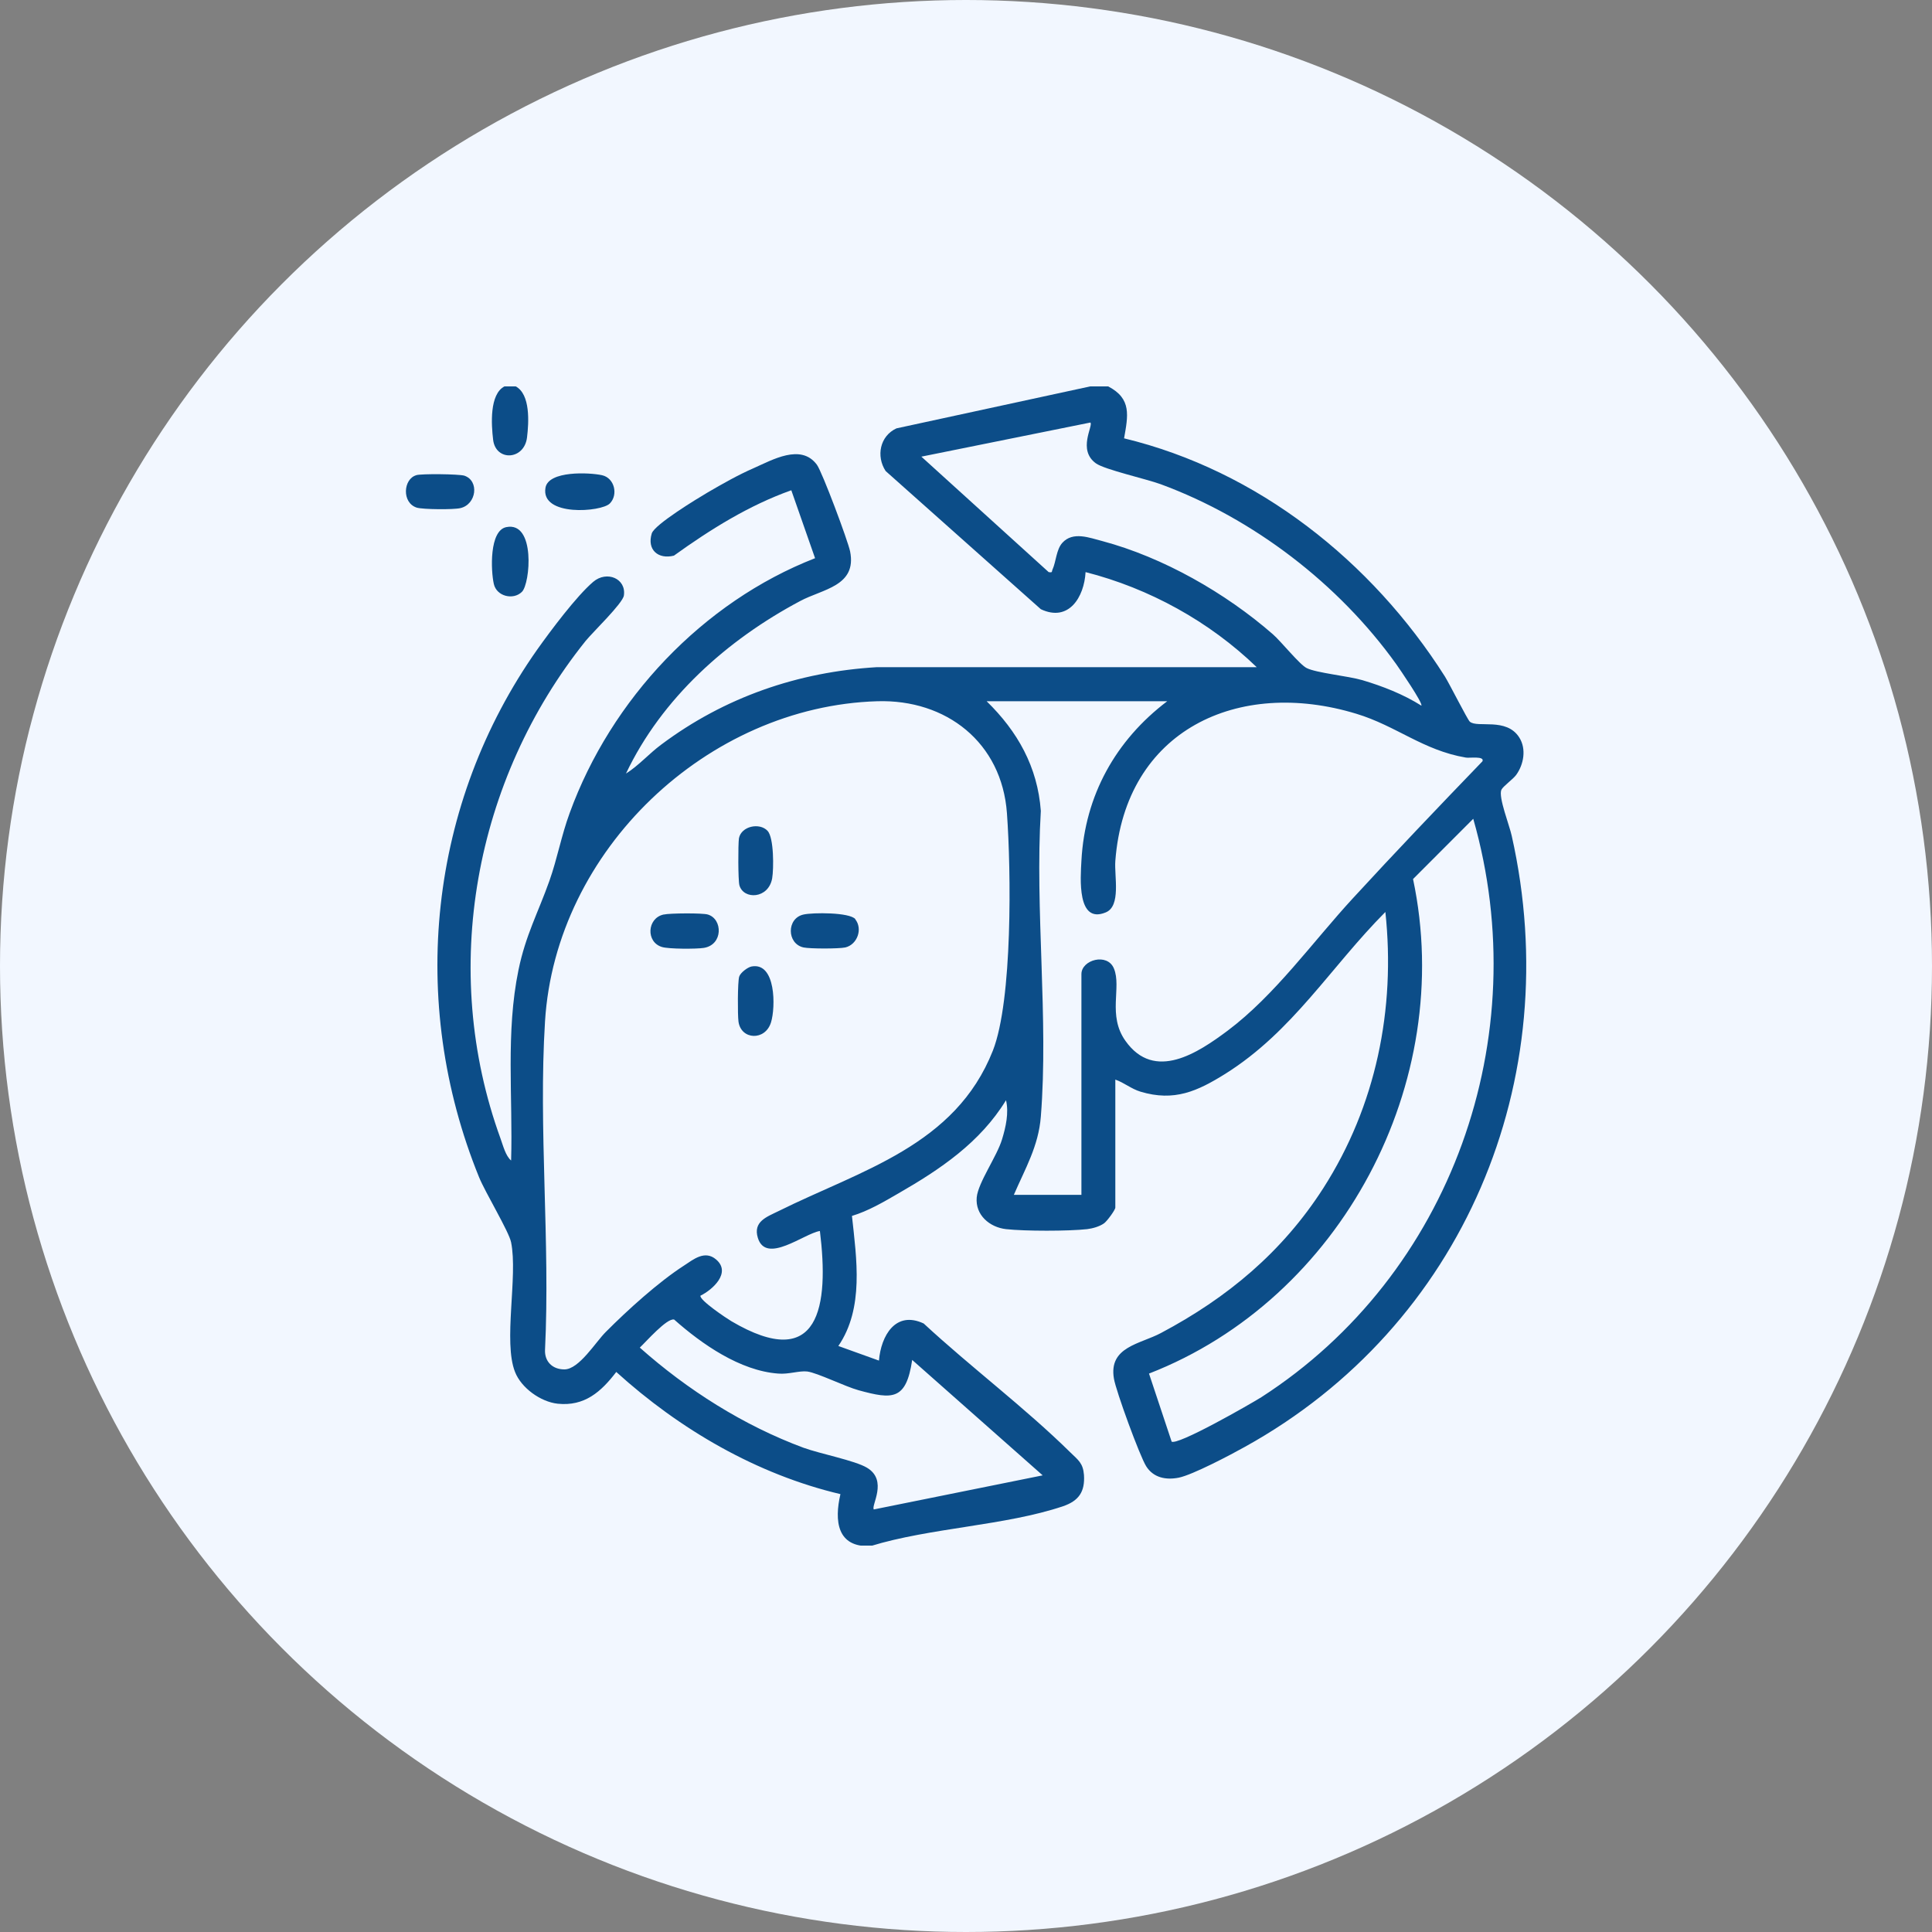
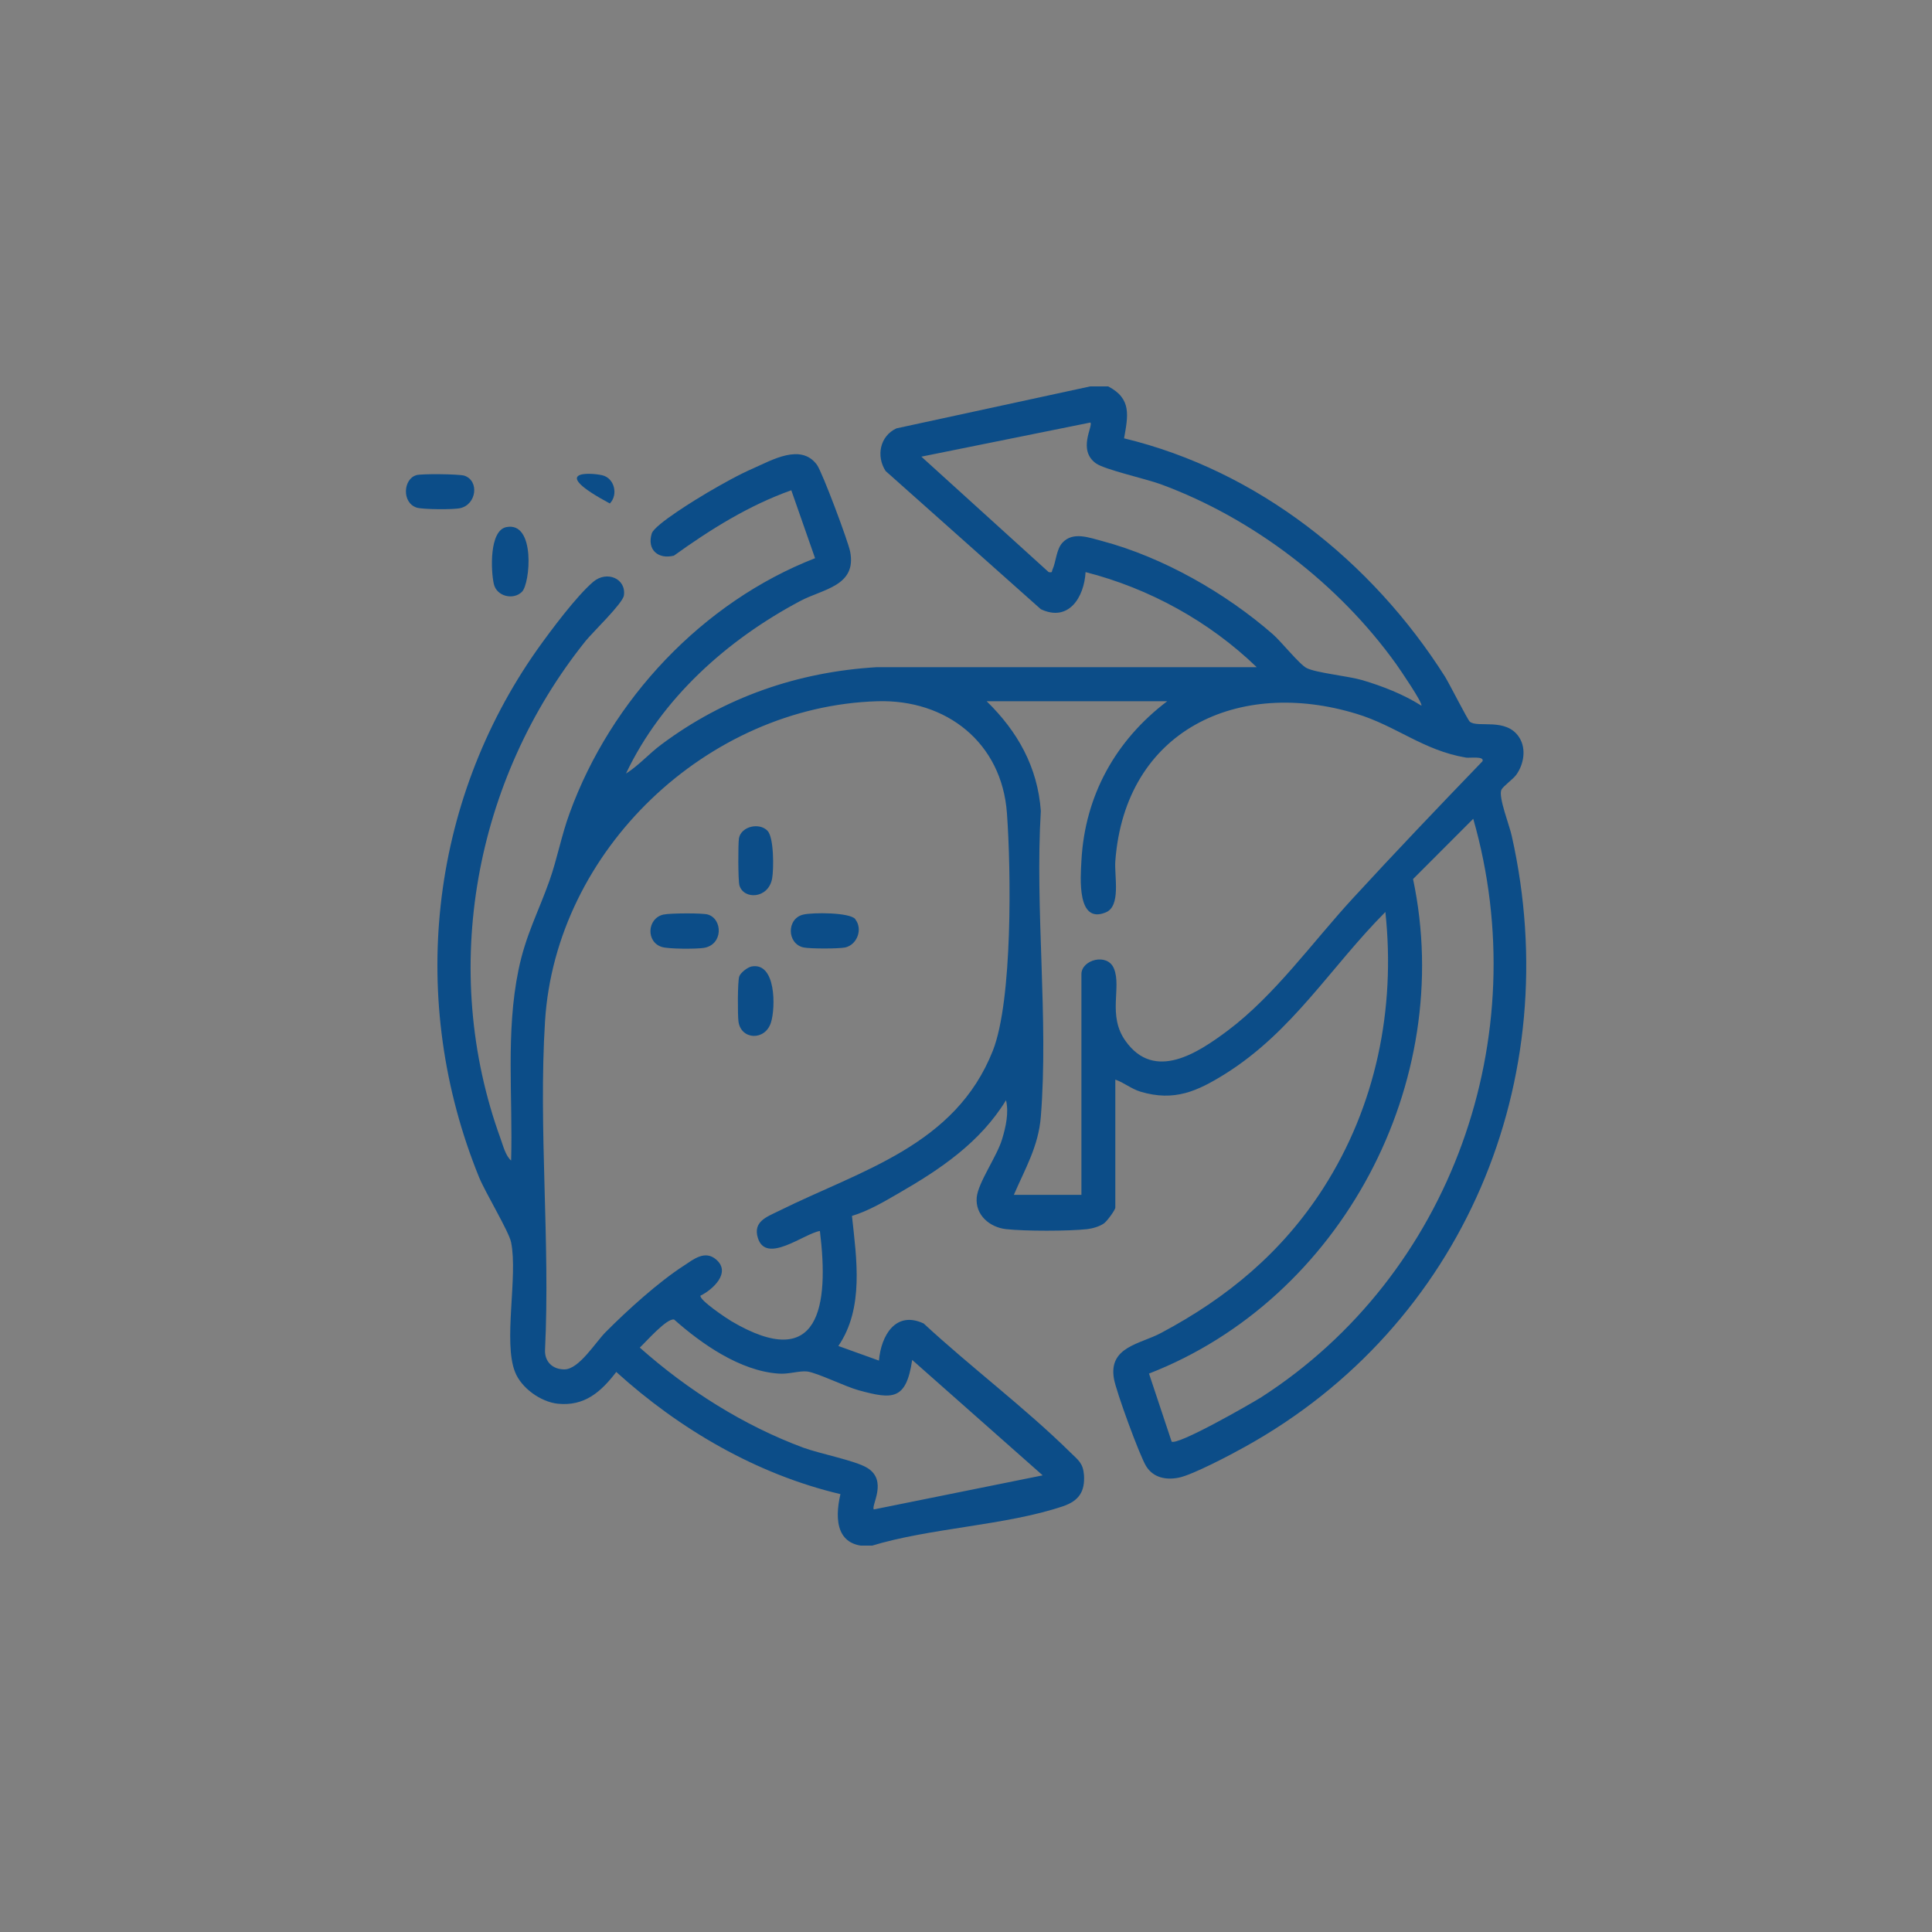
<svg xmlns="http://www.w3.org/2000/svg" fill="none" viewBox="0 0 100 100" height="100" width="100">
  <rect x="0" y="0" width="100" height="100" fill="#808080" stroke="none" />
-   <circle fill="#F2F7FF" r="50" cy="50" cx="50" />
  <g clip-path="url(#clip0_29_680)">
    <path fill="#0C4D88" d="M57.359 20C58.588 20.636 58.386 21.524 58.182 22.688C65.094 24.356 71.002 29.048 74.786 35.012C75.025 35.396 75.956 37.244 76.076 37.352C76.469 37.7 77.974 37.112 78.642 38.18C79.012 38.768 78.869 39.572 78.475 40.112C78.308 40.34 77.806 40.688 77.711 40.88C77.544 41.252 78.141 42.752 78.248 43.268C81.089 55.904 75.729 68.636 64.437 74.888C63.709 75.296 61.728 76.34 61.011 76.484C60.343 76.616 59.699 76.484 59.328 75.896C58.994 75.368 57.765 72.008 57.657 71.36C57.371 69.704 59.018 69.572 60.092 68.996C63.53 67.172 66.371 64.808 68.496 61.496C71.217 57.248 72.244 52.232 71.707 47.204C68.866 50.06 66.92 53.384 63.423 55.58C61.978 56.48 60.785 57.032 59.03 56.504C58.553 56.36 58.182 56.036 57.729 55.88V62.504C57.729 62.624 57.299 63.212 57.144 63.32C56.905 63.488 56.559 63.584 56.273 63.62C55.318 63.728 53.038 63.728 52.071 63.62C51.224 63.524 50.471 62.888 50.555 61.976C50.627 61.208 51.605 59.852 51.868 58.964C52.059 58.34 52.226 57.596 52.071 56.948C50.734 59.132 48.669 60.524 46.497 61.772C45.733 62.216 44.933 62.684 44.097 62.936C44.336 65.156 44.73 67.712 43.393 69.668L45.494 70.424C45.601 69.14 46.353 67.82 47.81 68.504C50.245 70.76 53.05 72.86 55.401 75.176C55.807 75.572 56.058 75.728 56.106 76.34C56.165 77.216 55.831 77.684 55.031 77.96C52.047 78.968 48.144 79.076 45.064 80.024C43.322 80.108 43.178 78.716 43.501 77.336C39.179 76.316 35.181 73.988 31.898 71.012C31.11 72.044 30.251 72.8 28.866 72.656C27.983 72.56 26.98 71.84 26.658 71.012C26.037 69.452 26.813 66.068 26.455 64.304C26.348 63.752 25.118 61.724 24.796 60.932C21.096 51.836 22.194 41.576 27.816 33.608C28.508 32.636 29.833 30.86 30.704 30.116C31.409 29.516 32.423 29.948 32.292 30.824C32.232 31.232 30.692 32.708 30.311 33.176C24.557 40.352 22.731 50.192 25.906 58.928C26.037 59.288 26.169 59.828 26.455 60.068C26.55 56.768 26.169 53.444 26.837 50.204C27.207 48.404 27.852 47.24 28.436 45.596C28.842 44.456 29.057 43.244 29.487 42.08C31.624 36.2 36.374 31.16 42.188 28.892L40.958 25.376C38.762 26.156 36.768 27.404 34.882 28.76C34.071 28.964 33.474 28.46 33.736 27.608C33.892 27.14 36.088 25.808 36.637 25.484C37.401 25.04 38.201 24.584 39 24.236C39.979 23.804 41.459 22.94 42.283 24.056C42.557 24.428 43.894 28.004 44.002 28.544C44.36 30.344 42.569 30.488 41.412 31.112C37.64 33.116 34.25 36.14 32.4 40.04C33.068 39.62 33.593 39.008 34.226 38.54C37.496 36.092 41.304 34.772 45.398 34.532H65.046C62.599 32.168 59.484 30.452 56.189 29.612C56.117 30.908 55.318 32.216 53.873 31.532L45.84 24.38C45.339 23.612 45.542 22.568 46.401 22.172L56.428 20L57.359 20ZM56.428 21.872L47.69 23.636L54.279 29.612C54.506 29.648 54.422 29.588 54.482 29.468C54.661 29.072 54.673 28.448 54.983 28.1C55.533 27.488 56.392 27.836 57.049 28.004C60.2 28.844 63.435 30.692 65.882 32.828C66.299 33.188 67.278 34.412 67.636 34.58C68.138 34.832 69.773 34.988 70.513 35.204C71.564 35.516 72.638 35.936 73.569 36.524C73.664 36.404 72.447 34.628 72.268 34.376C69.296 30.224 64.867 26.828 60.081 25.064C59.328 24.788 57.18 24.308 56.726 23.984C55.759 23.288 56.595 22.04 56.44 21.872H56.428ZM42.438 63.716C41.614 63.848 39.657 65.456 39.227 64.076C38.965 63.224 39.693 62.984 40.301 62.684C44.551 60.572 49.445 59.312 51.391 54.38C52.417 51.764 52.334 45.044 52.119 42.092C51.856 38.432 48.979 36.188 45.41 36.296C36.613 36.56 28.759 44 28.21 52.868C27.864 58.412 28.484 64.292 28.21 69.872C28.186 70.472 28.592 70.88 29.212 70.88C29.976 70.88 30.836 69.452 31.361 68.936C32.483 67.808 34.083 66.356 35.407 65.504C35.885 65.192 36.482 64.688 37.067 65.192C37.866 65.876 36.876 66.764 36.255 67.064C36.195 67.292 37.592 68.228 37.855 68.384C42.438 71.084 42.916 67.58 42.438 63.716ZM60.391 36.296H51.068C52.668 37.856 53.706 39.692 53.873 41.972C53.563 47.108 54.279 52.724 53.873 57.8C53.754 59.324 53.062 60.488 52.477 61.844H55.974V50.42C55.974 49.676 57.323 49.304 57.657 50.132C58.063 51.104 57.311 52.556 58.254 53.876C59.758 56 62.014 54.488 63.542 53.348C65.989 51.512 67.935 48.764 70.024 46.496C72.22 44.108 74.476 41.744 76.732 39.404C76.851 39.116 76.052 39.248 75.873 39.212C73.664 38.84 72.268 37.568 70.203 36.944C64.103 35.084 58.242 37.772 57.729 44.564C57.669 45.344 58.039 46.904 57.228 47.228C55.736 47.84 55.926 45.44 55.974 44.552C56.153 41.168 57.753 38.312 60.415 36.296H60.391ZM60.63 74.612C60.904 74.864 64.748 72.656 65.285 72.32C75.121 65.984 79.489 53.684 76.255 42.38L73.139 45.5C75.371 56.036 69.415 67.232 59.472 71.096L60.642 74.612H60.63ZM47.213 70.4C46.902 72.488 46.198 72.44 44.444 71.96C43.739 71.768 42.319 71.06 41.782 70.988C41.364 70.94 40.815 71.144 40.278 71.096C38.308 70.952 36.327 69.572 34.894 68.3C34.524 68.204 33.426 69.464 33.116 69.752C35.587 71.948 38.487 73.784 41.591 74.936C42.45 75.248 44.252 75.596 44.873 75.968C45.983 76.628 45.064 77.948 45.231 78.128L53.969 76.364L47.213 70.388V70.4Z" />
-     <path fill="#0C4D88" d="M26.694 20C27.458 20.408 27.374 21.86 27.279 22.64C27.135 23.828 25.655 23.888 25.524 22.76C25.428 21.968 25.333 20.408 26.109 20H26.694Z" />
    <path fill="#0C4D88" d="M27.016 30.632C26.574 31.076 25.703 30.872 25.56 30.224C25.405 29.54 25.321 27.464 26.204 27.284C27.732 26.972 27.446 30.212 27.016 30.632Z" />
    <path fill="#0C4D88" d="M21.537 24.596C21.812 24.512 23.745 24.536 24.032 24.62C24.82 24.884 24.665 26.108 23.829 26.3C23.483 26.384 21.907 26.372 21.573 26.276C20.785 26.024 20.869 24.788 21.549 24.596H21.537Z" />
-     <path fill="#0C4D88" d="M31.564 26.06C31.134 26.504 27.971 26.756 28.234 25.244C28.389 24.356 30.502 24.452 31.158 24.596C31.815 24.74 32.006 25.616 31.564 26.06Z" />
+     <path fill="#0C4D88" d="M31.564 26.06C28.389 24.356 30.502 24.452 31.158 24.596C31.815 24.74 32.006 25.616 31.564 26.06Z" />
    <path fill="#0C4D88" d="M39.729 43.004C40.063 43.364 40.051 44.972 39.967 45.464C39.776 46.532 38.487 46.58 38.272 45.824C38.201 45.572 38.201 43.688 38.248 43.388C38.368 42.764 39.311 42.56 39.729 43.004Z" />
    <path fill="#0C4D88" d="M34.357 47.336C34.656 47.264 36.374 47.252 36.637 47.336C37.413 47.564 37.437 48.908 36.422 49.064C36.04 49.124 34.608 49.124 34.262 49.016C33.426 48.764 33.486 47.528 34.345 47.336H34.357Z" />
    <path fill="#0C4D88" d="M38.905 50.024C40.17 49.796 40.146 52.148 39.908 52.916C39.609 53.888 38.356 53.828 38.224 52.88C38.177 52.532 38.177 50.828 38.26 50.552C38.32 50.348 38.702 50.06 38.905 50.024Z" />
    <path fill="#0C4D88" d="M44.264 47.576C44.67 48.08 44.372 48.896 43.751 49.04C43.405 49.112 41.937 49.112 41.591 49.04C40.719 48.848 40.707 47.528 41.591 47.336C42.056 47.228 43.978 47.216 44.276 47.576H44.264Z" />
  </g>
  <defs>
    <clipPath id="clip0_29_680">
      <rect transform="translate(21 20)" fill="white" height="60" width="58" />
    </clipPath>
  </defs>
</svg>